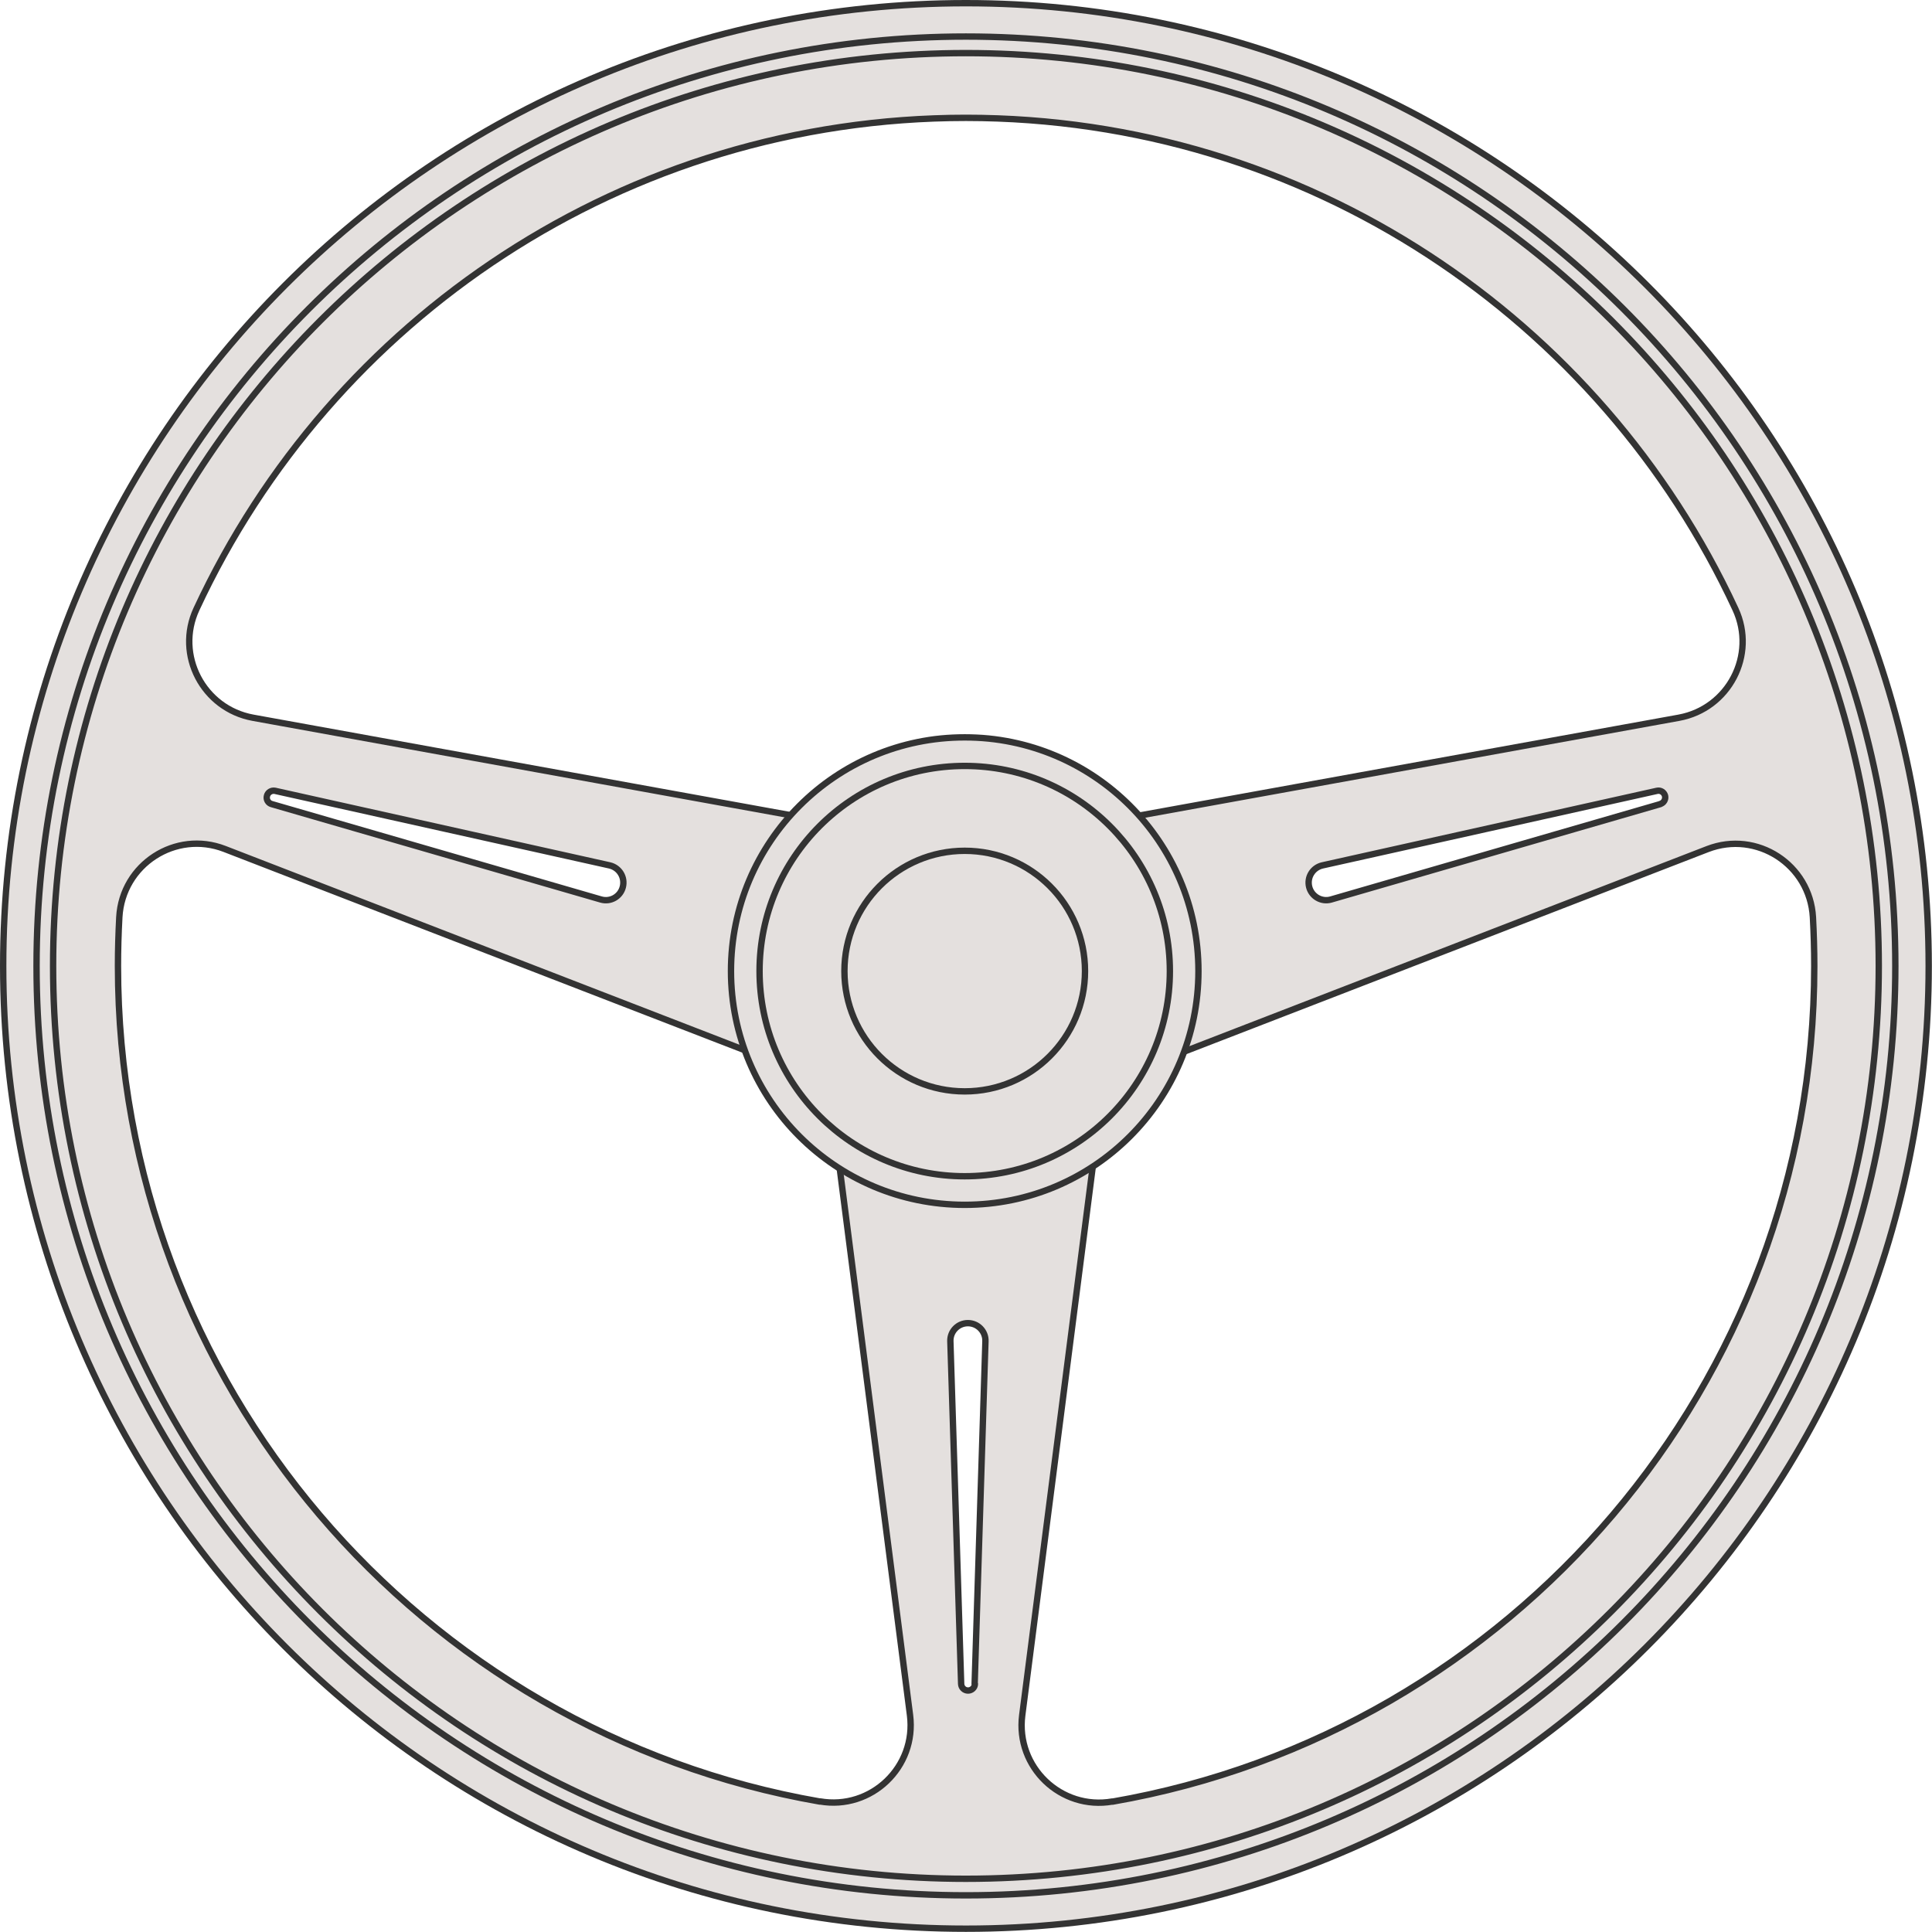
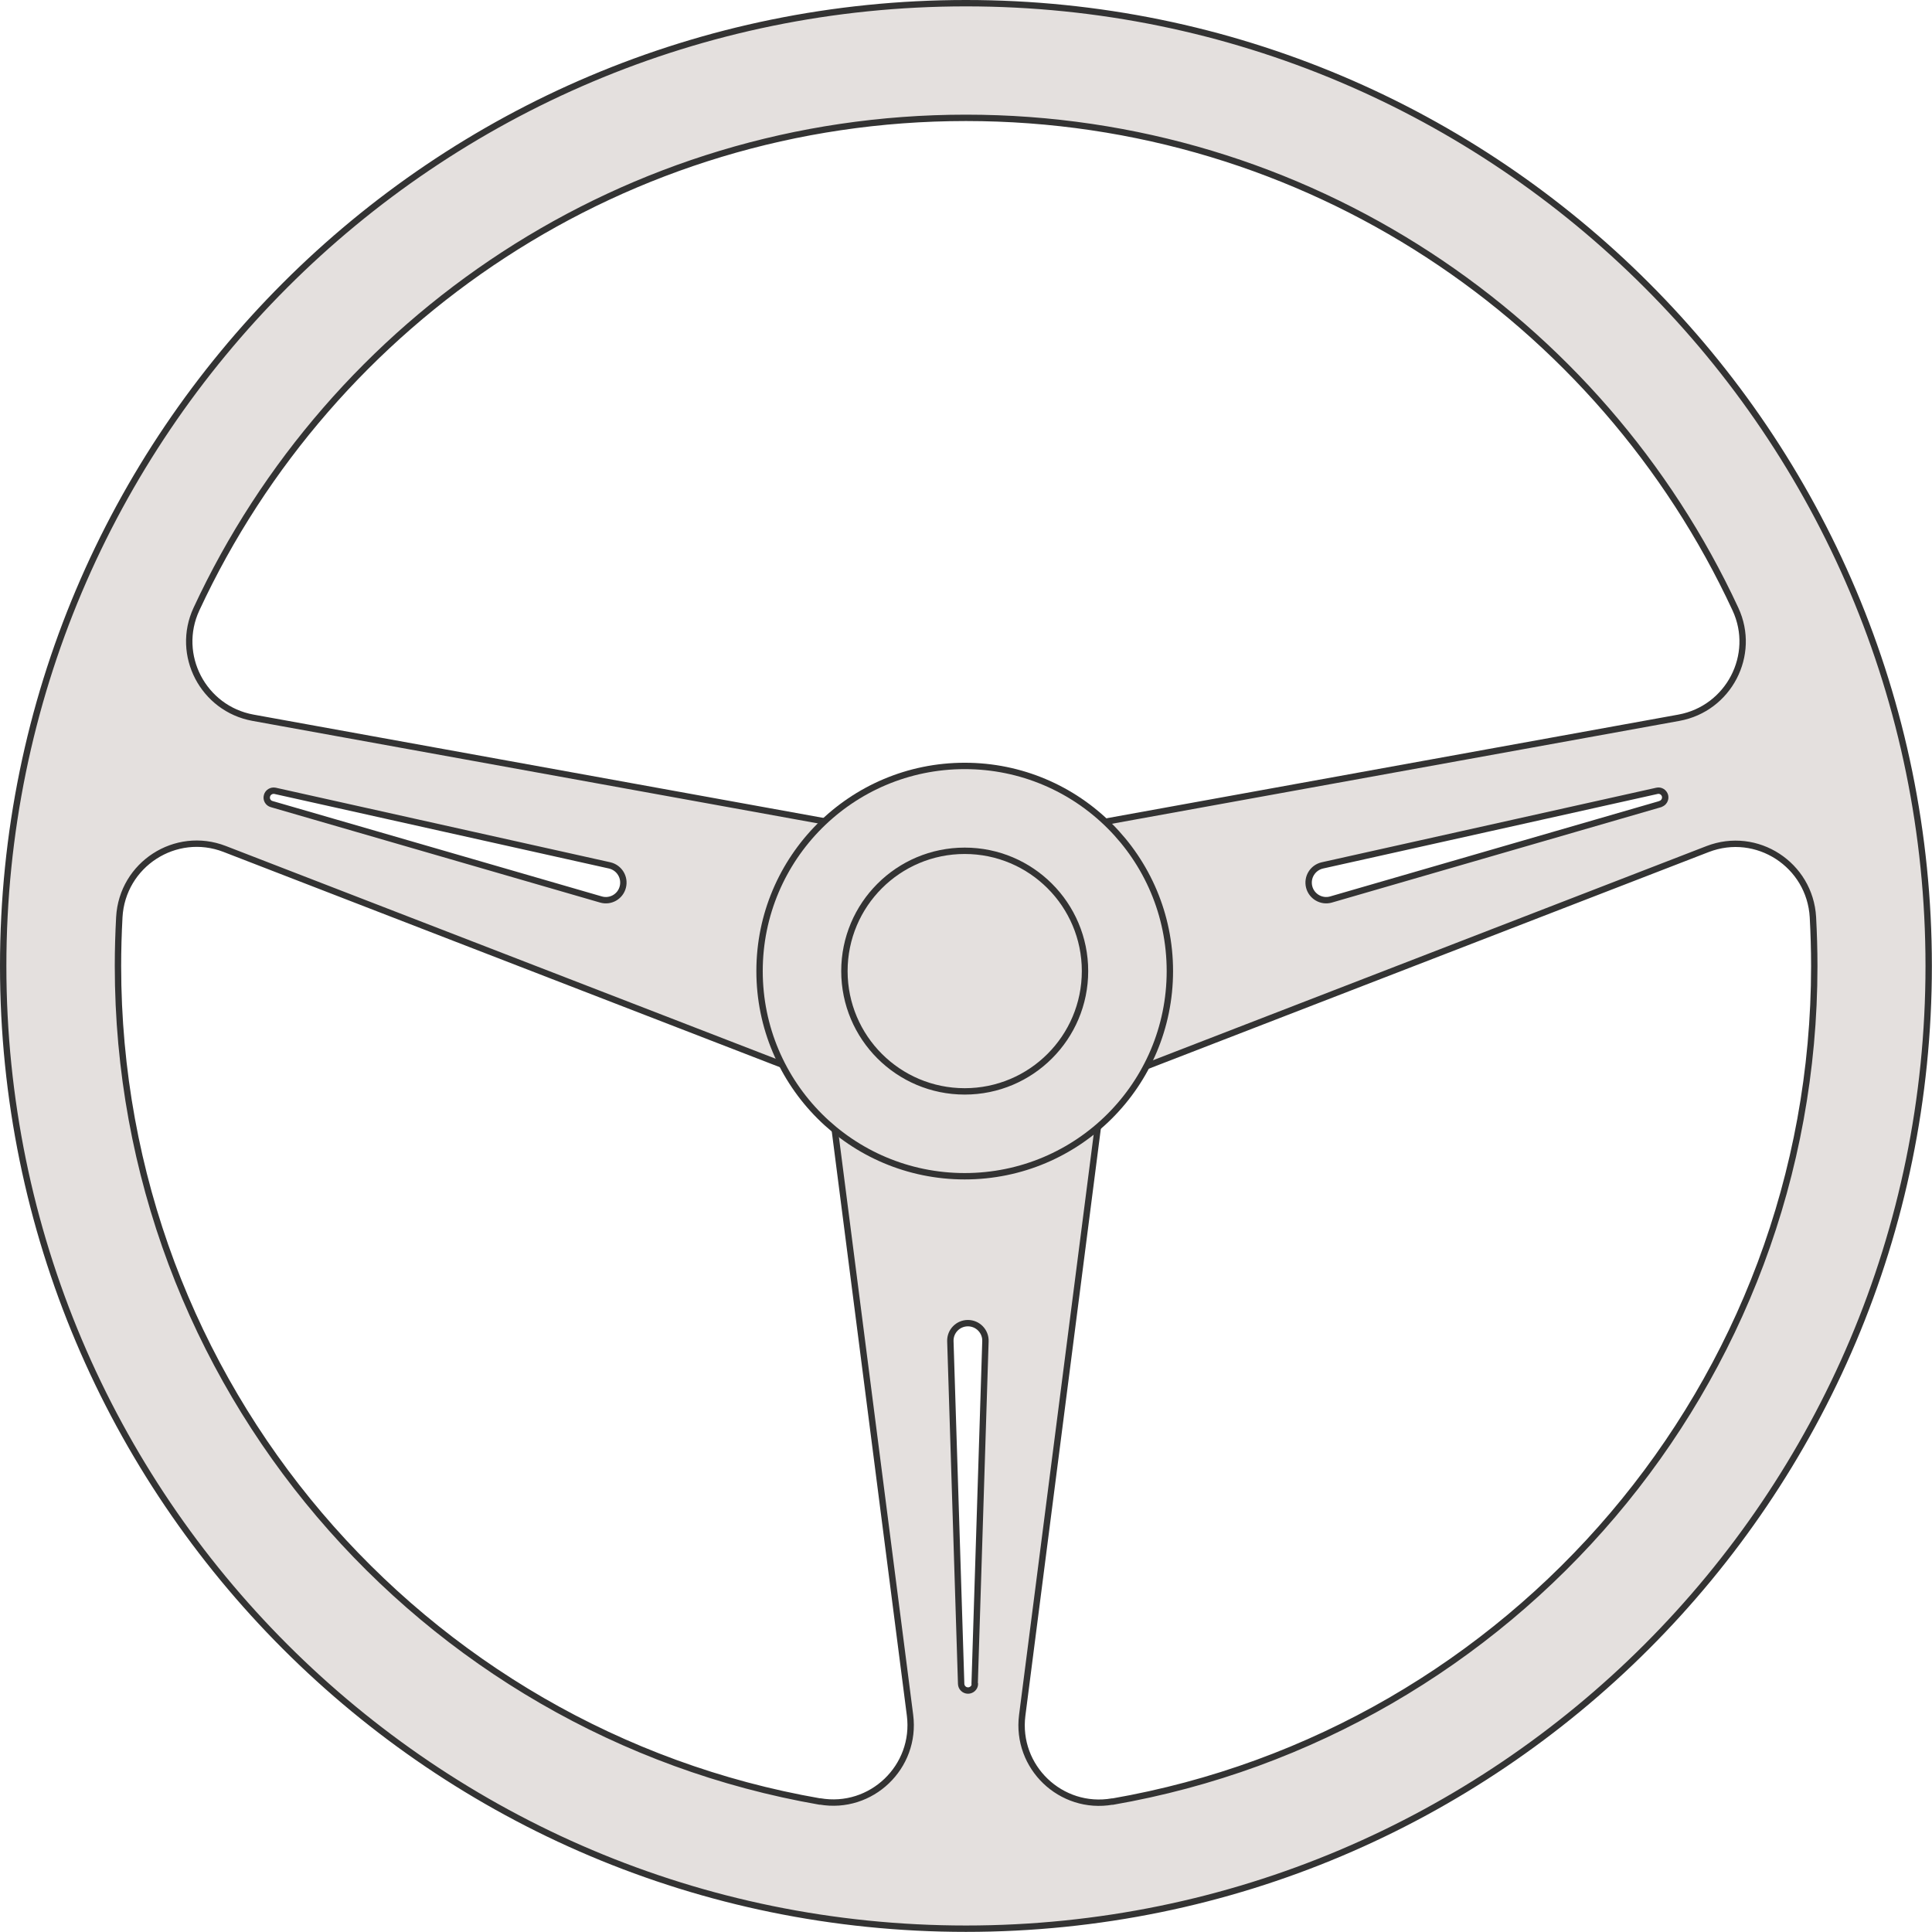
<svg xmlns="http://www.w3.org/2000/svg" id="_レイヤー_2" viewBox="0 0 157.55 157.55">
  <defs>
    <style>.cls-1{fill:#e4e0de;stroke:#333;stroke-linecap:round;stroke-linejoin:round;stroke-width:.52px;}</style>
  </defs>
  <g id="guide">
    <path class="cls-1" d="m78.77.26C35.41.26.26,35.41.26,78.77s35.15,78.51,78.51,78.51,78.51-35.15,78.51-78.51S122.13.26,78.77.26ZM16.02,49.67C27.01,26.01,50.97,9.61,78.77,9.61s51.77,16.4,62.75,40.06c1.74,3.74-.55,8.12-4.61,8.86l-58.14,10.54-58.14-10.54c-4.06-.74-6.35-5.12-4.61-8.86Zm119.38,15.9l-26.85,7.78c-.78.23-1.59-.24-1.79-1.02h0c-.2-.79.29-1.58,1.08-1.76l27.28-6.08c.29-.07.58.11.66.4h0c.07.29-.1.59-.38.67Zm-84.61,6.76h0c-.2.79-1.01,1.25-1.79,1.02l-26.85-7.78c-.29-.08-.46-.38-.38-.67h0c.07-.29.37-.47.66-.41l27.28,6.08c.79.18,1.28.97,1.08,1.76Zm16.06,74.58c-32.51-5.65-57.23-34.01-57.23-68.14,0-1.34.04-2.66.11-3.98.24-4.29,4.58-7.11,8.59-5.56l49.26,19.06,6.63,51.58c.54,4.22-3.16,7.76-7.35,7.03Zm12.65-9.59c0,.3-.26.54-.56.54h0c-.3,0-.55-.24-.56-.54l-.88-27.94c-.03-.81.62-1.48,1.43-1.48h0c.81,0,1.46.67,1.43,1.48l-.88,27.94Zm11.21,9.59c-4.19.73-7.89-2.81-7.35-7.03l6.63-51.58,49.26-19.06c4.01-1.55,8.35,1.27,8.59,5.56.07,1.32.11,2.64.11,3.98,0,34.13-24.72,62.49-57.23,68.14Z" />
-     <path class="cls-1" d="m78.77,2.98C36.92,2.98,2.98,36.92,2.98,78.77s33.93,75.79,75.79,75.79,75.79-33.93,75.79-75.79S120.63,2.98,78.77,2.98Zm0,150.23c-41.11,0-74.44-33.33-74.44-74.44S37.66,4.33,78.77,4.33s74.44,33.33,74.44,74.44-33.33,74.44-74.44,74.44Z" />
    <circle class="cls-1" cx="78.67" cy="79.19" r="10.98" />
    <circle class="cls-1" cx="78.67" cy="79.19" r="13.71" />
-     <circle class="cls-1" cx="78.67" cy="79.19" r="19.06" />
    <circle class="cls-1" cx="78.67" cy="79.19" r="16.73" />
    <circle class="cls-1" cx="78.67" cy="79.19" r="9.81" />
  </g>
</svg>